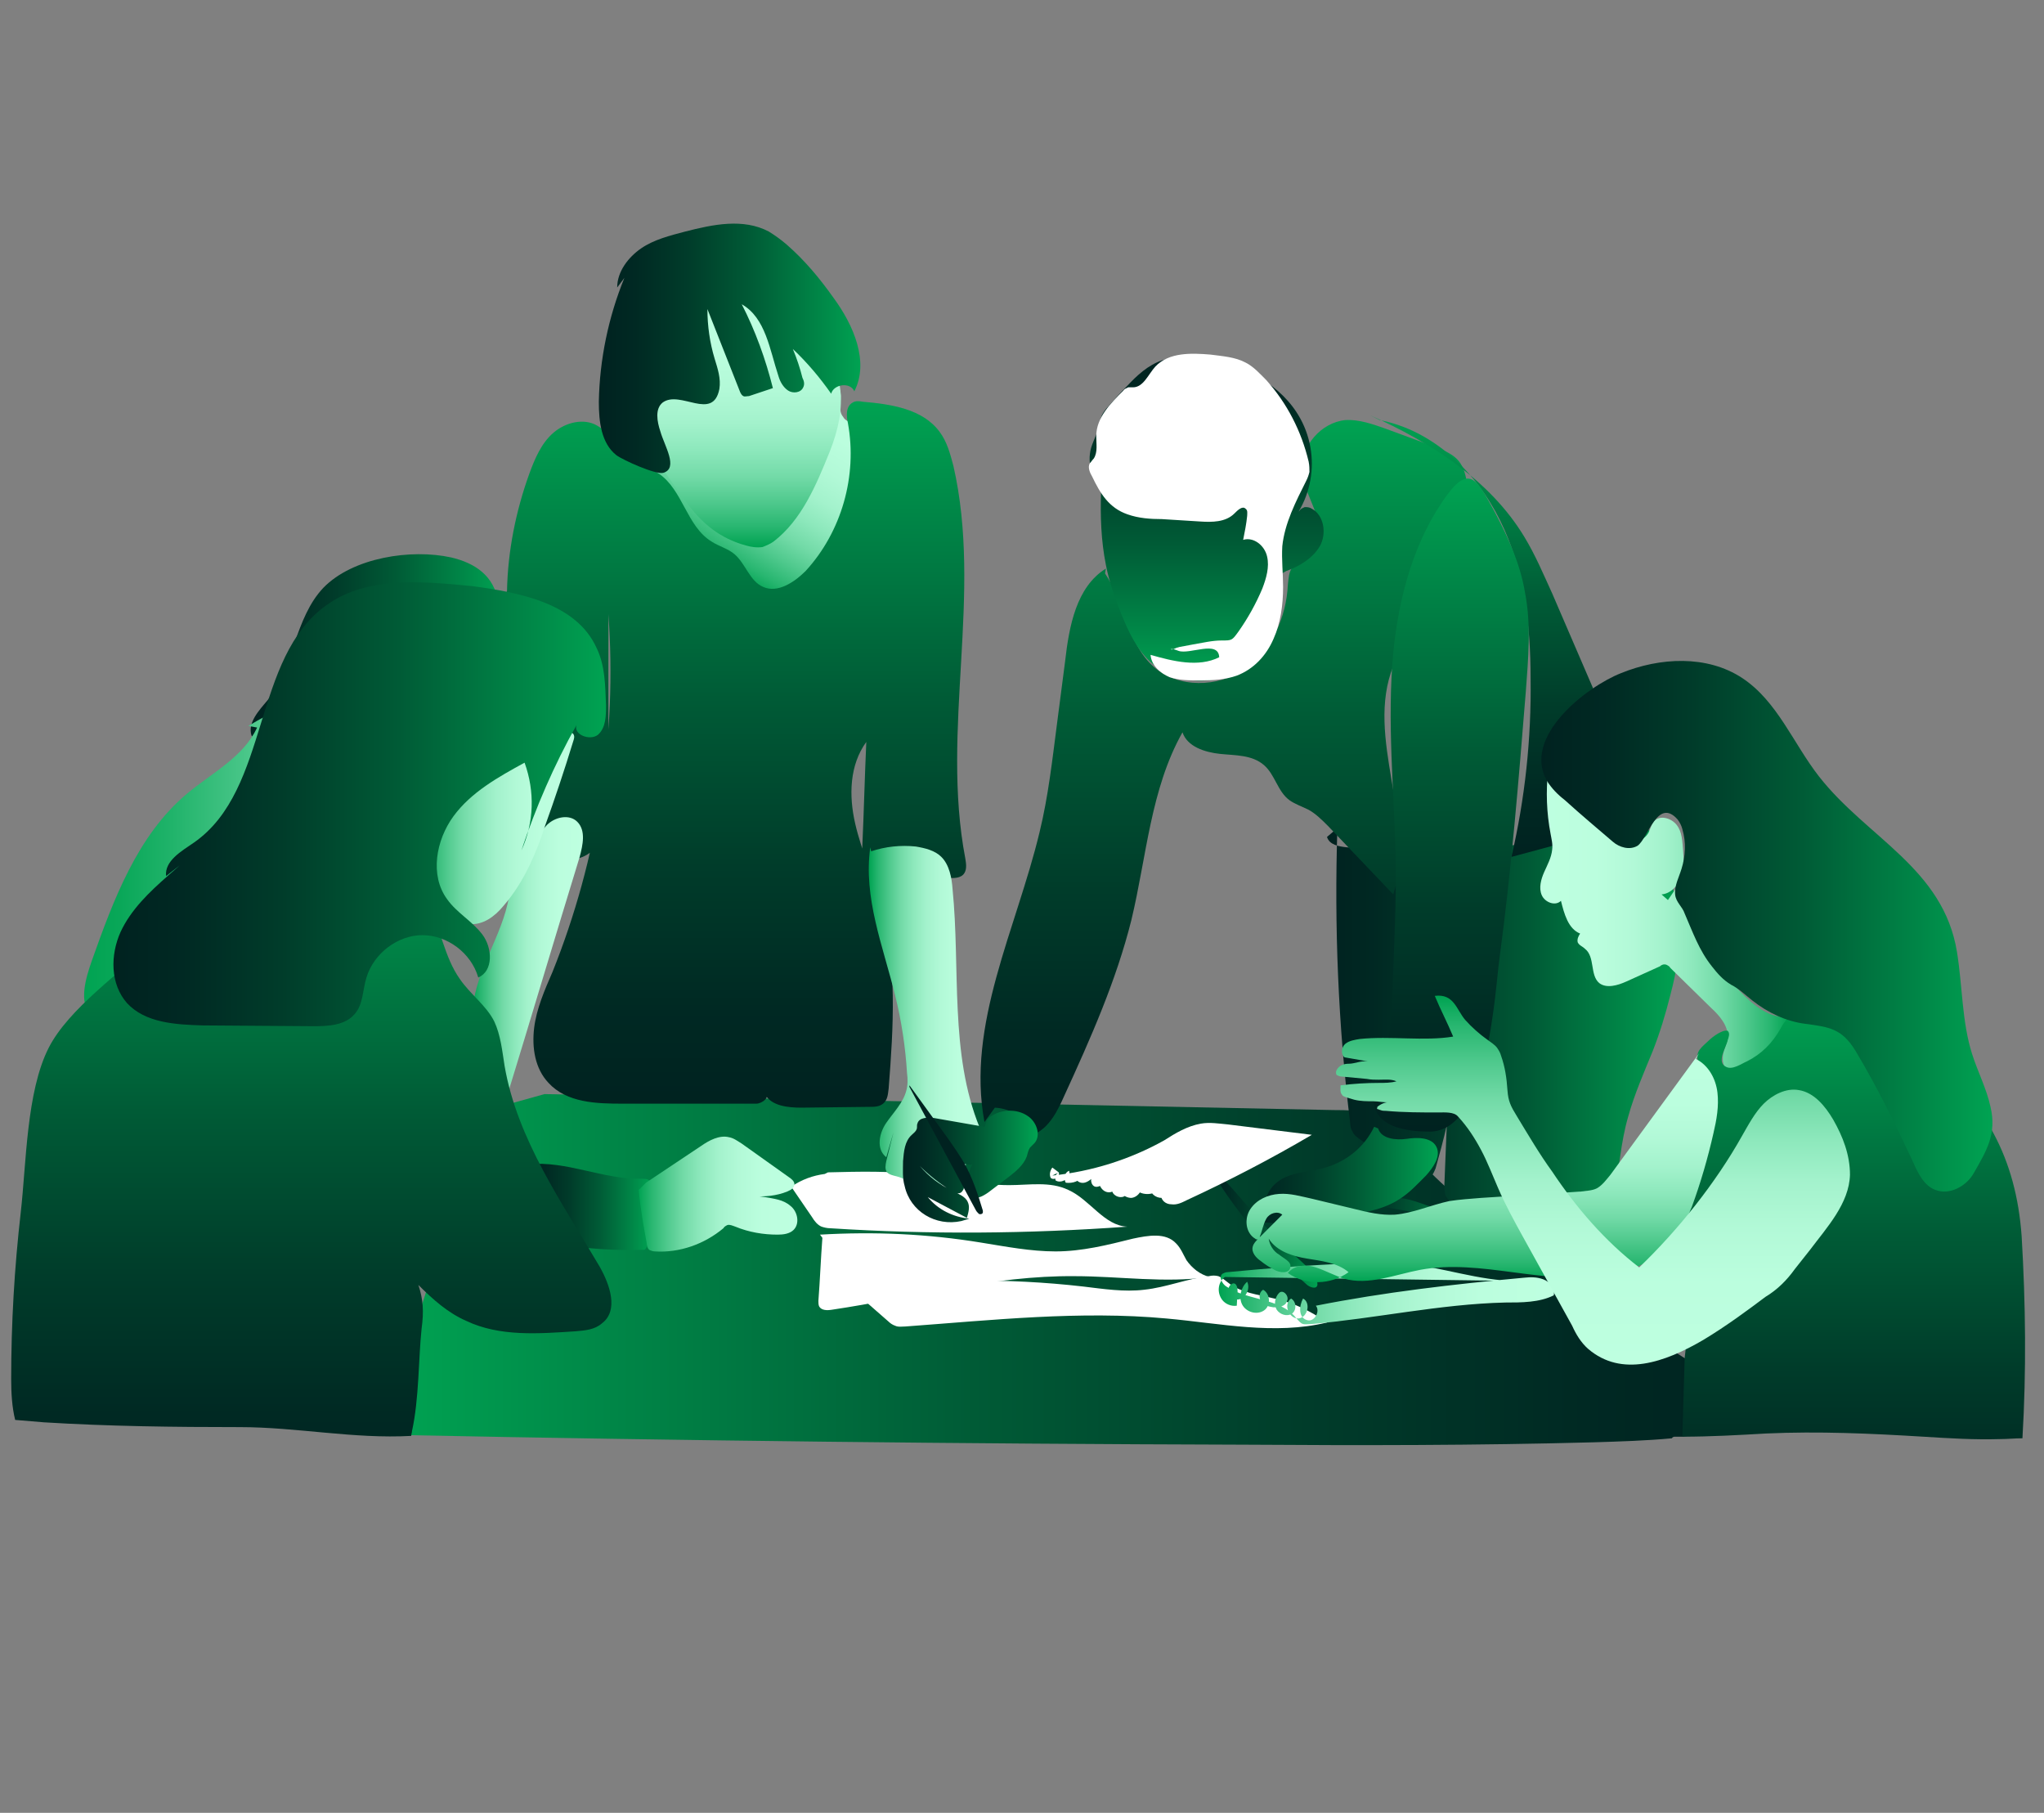
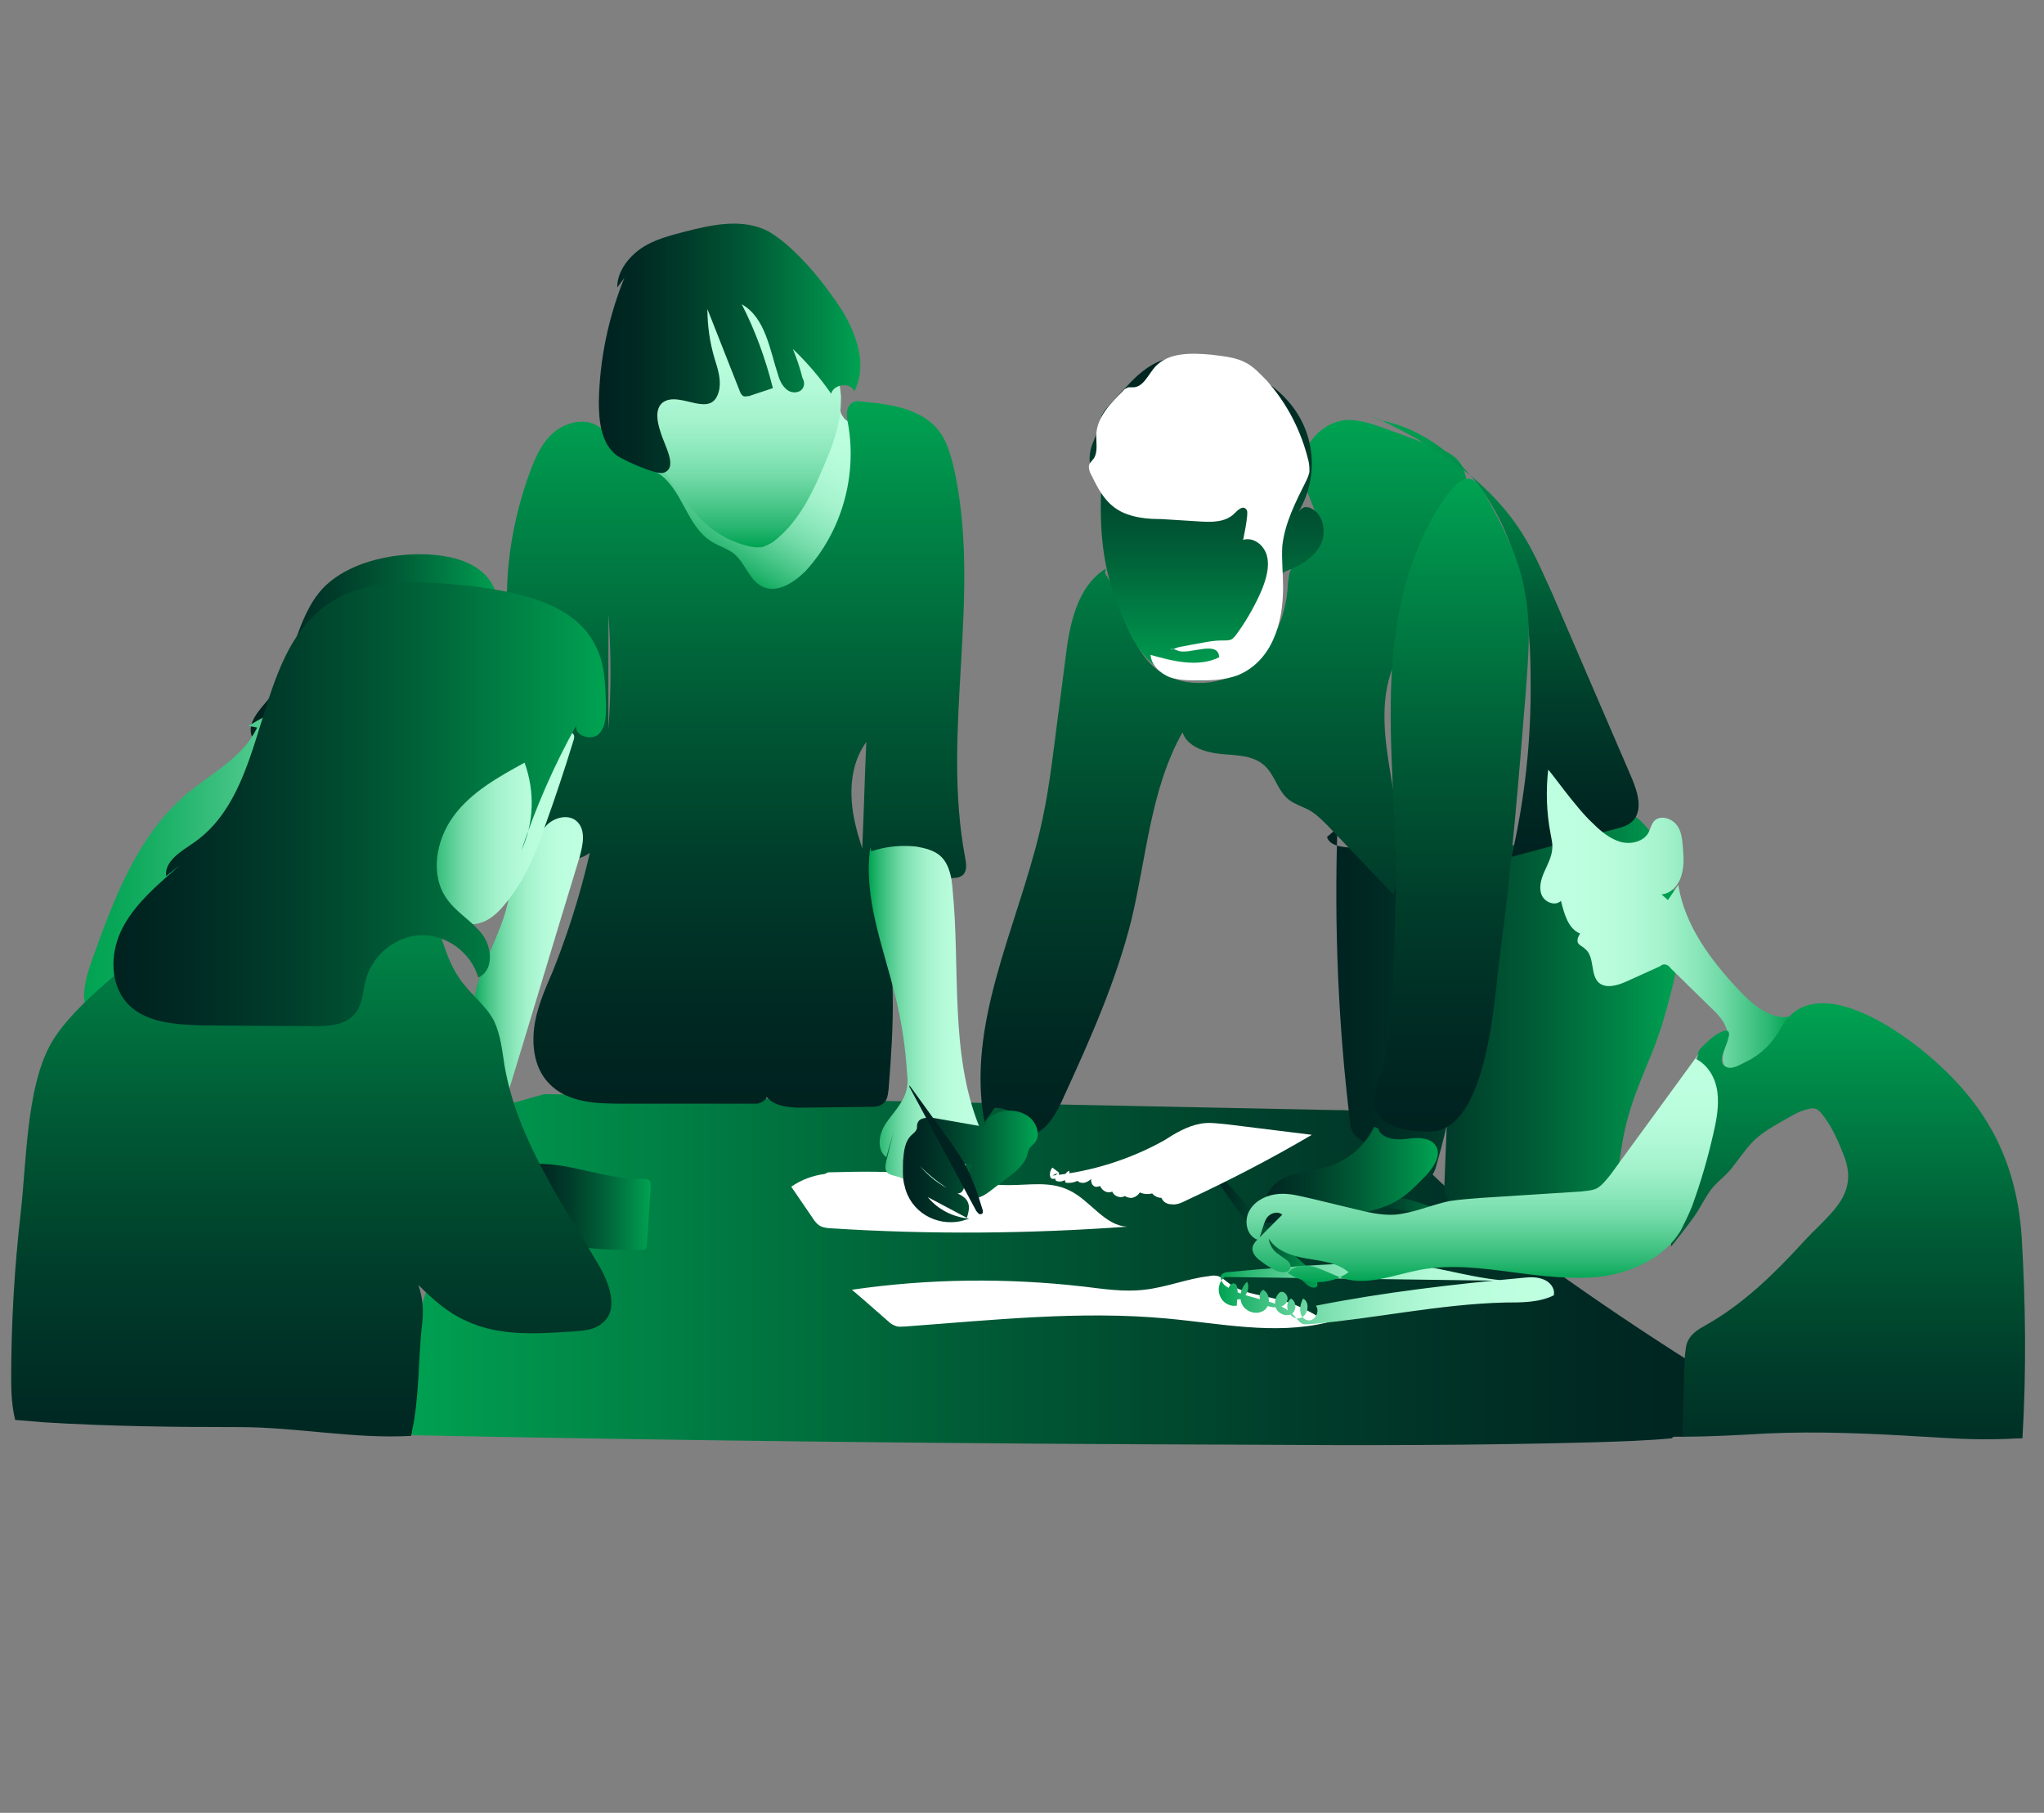
<svg xmlns="http://www.w3.org/2000/svg" version="1.1" id="Calque_1" x="0px" y="0px" viewBox="0 0 256 227" style="enable-background:new 0 0 256 227;" xml:space="preserve">
  <rect x="0" y="0" width="256" height="227" fill="#808080" stroke="none" />
  <style type="text/css">
	.st0{fill:url(#SVGID_1_);}
	.st1{fill:url(#SVGID_00000085941551367363339810000010313783391664605626_);}
	.st2{fill:url(#SVGID_00000106861317638718922640000012419938683125728903_);}
	.st3{fill:url(#SVGID_00000155147814690049499030000018337416743504840086_);}
	.st4{fill:url(#SVGID_00000059287151939140727980000012085673916188343446_);}
	.st5{fill:url(#SVGID_00000152235677712876758220000018085784904949058747_);}
	.st6{fill:url(#SVGID_00000024002452707181791340000000025203520153820820_);}
	.st7{fill:url(#SVGID_00000134213367786032179750000018297281522581210552_);}
	.st8{fill:url(#SVGID_00000099627032488759184530000004539097680241645238_);}
	.st9{fill:#FFFFFF;}
	.st10{fill:url(#SVGID_00000076587128920751476970000013417908201968848561_);}
	.st11{fill:url(#SVGID_00000176722371545345701720000011376089865980226457_);}
	.st12{fill:url(#SVGID_00000094588319879280915730000013851282980067710102_);}
	.st13{fill:url(#SVGID_00000085957137734031360830000015194116242219090324_);}
	.st14{fill:url(#SVGID_00000159453621177650488380000005742355926234034573_);}
	.st15{fill:url(#SVGID_00000040555987017767475330000007385799001038742462_);}
	.st16{fill:url(#SVGID_00000095309624610688454980000000212764920882646444_);}
	.st17{fill:url(#SVGID_00000106854838517540254210000012357851056457475755_);}
	.st18{fill:url(#SVGID_00000041980856186877669250000007044599909846347144_);}
	.st19{fill:url(#SVGID_00000178905342156480454330000009259510782928922511_);}
	.st20{fill:url(#SVGID_00000145757798777284243210000014640571308955217811_);}
	.st21{fill:url(#SVGID_00000095315630540231445600000016215804058411648143_);}
	.st22{fill:url(#SVGID_00000067193720621445893720000002266452387047935890_);}
	.st23{fill:url(#SVGID_00000182496362302639505670000015227072632843000480_);}
	.st24{fill:url(#SVGID_00000099635261550001404450000002796271047376990594_);}
	.st25{fill:url(#SVGID_00000132079622821277625350000017090962448265642650_);}
	.st26{fill:url(#SVGID_00000129170679904168625090000002618205151279122325_);}
	.st27{fill:url(#SVGID_00000057121693447954614260000016907391034308048544_);}
	.st28{fill:url(#SVGID_00000099625874444367656360000013134555034753448065_);}
	.st29{fill:url(#SVGID_00000021090503736935055320000012493488757093975742_);}
	.st30{fill:url(#SVGID_00000097464314674802758690000010039973949097853327_);}
	.st31{fill:url(#SVGID_00000142160869715201673520000001755418823345959854_);}
	.st32{fill:#002220;}
	.st33{fill:none;}
</style>
  <linearGradient id="SVGID_1_" gradientUnits="userSpaceOnUse" x1="89.555" y1="156.87" x2="103.469" y2="180.97" gradientTransform="matrix(1 0 0 -1 0 228)">
    <stop offset="0" style="stop-color:#00A352" />
    <stop offset="8.000000e-02" style="stop-color:#28B670" />
    <stop offset="0.18" style="stop-color:#4FC98D" />
    <stop offset="0.28" style="stop-color:#72DAA7" />
    <stop offset="0.39" style="stop-color:#8DE8BC" />
    <stop offset="0.5" style="stop-color:#A3F2CC" />
    <stop offset="0.63" style="stop-color:#B2F9D7" />
    <stop offset="0.78" style="stop-color:#BBFEDE" />
    <stop offset="1" style="stop-color:#BEFFE0" />
  </linearGradient>
  <path class="st0" d="M89.4,59.2l-5.5-0.5c-0.4,0-0.9-0.1-1.2,0.1C82.3,59,82.1,59.5,82,60c-0.2,1.5,0.7,3,1.9,4s2.5,1.7,3.7,2.7  c1.6,1.3,2.7,3.1,3.9,4.7c1.3,1.6,2.9,3.1,4.9,3.4c2.1,0.4,4.2-0.5,5.8-1.9c1.5-1.4,2.6-3.4,3.3-5.3c1.3-3.1,2-6.3,2.3-9.7  c0.2-1.8,0.1-3.8-1.3-4.9c-0.3-0.3-0.7-0.4-0.9-0.8c-0.6-0.7-0.3-1.7-0.3-2.6s-0.5-2.1-1.4-1.9c0.1,3.9-0.1,7.9-1.8,11.3  c-1,2-2.5,3.7-4.3,5c-0.7,0.5-1.4,0.9-2.2,0.9c-1.5,0.1-2.8-1.1-3.6-2.3c-0.9-1.2-1.6-2.6-3-3.4" />
  <linearGradient id="SVGID_00000073717079610116129630000003882093511049861557_" gradientUnits="userSpaceOnUse" x1="222.71" y1="69.033" x2="49.125" y2="69.033" gradientTransform="matrix(1 0 0 -1 0 228)">
    <stop offset="0" style="stop-color:#002220" />
    <stop offset="0.14" style="stop-color:#002923" />
    <stop offset="0.34" style="stop-color:#003C2A" />
    <stop offset="0.58" style="stop-color:#005B36" />
    <stop offset="0.84" style="stop-color:#008647" />
    <stop offset="1" style="stop-color:#00A352" />
  </linearGradient>
  <path style="fill:url(#SVGID_00000073717079610116129630000003882093511049861557_);" d="M209.8,179.9c0.3,0,0.6,0,0.9,0  c4.1-0.5,8.1-1.3,12-2.7c-12-7-23.6-14.7-34.7-23c-3.7-2.8-7.5-5.7-10.7-9.4c-1.7-1.9-3.3-4-5.3-5c-1.6-0.8-3.3-0.8-5-0.8L68.2,137  l-4.3,1.2c-6.8,11.6-11.8,25-14.6,39.1c-0.1,0.6-0.2,1.4,0.1,1.9c0.3,0.4,0.8,0.5,1.3,0.5c35,0.7,70,1.1,105,1.2  c14.7,0.1,29.3,0.1,44-0.3c3.2-0.1,6.5-0.2,9.7-0.5C209.5,179.9,209.7,179.9,209.8,179.9z" />
  <linearGradient id="SVGID_00000104667419026043752330000007254997067078145924_" gradientUnits="userSpaceOnUse" x1="166.285" y1="97.665" x2="210.415" y2="97.665" gradientTransform="matrix(1 0 0 -1 0 228)">
    <stop offset="0" style="stop-color:#002220" />
    <stop offset="0.14" style="stop-color:#002923" />
    <stop offset="0.34" style="stop-color:#003C2A" />
    <stop offset="0.58" style="stop-color:#005B36" />
    <stop offset="0.84" style="stop-color:#008647" />
    <stop offset="1" style="stop-color:#00A352" />
  </linearGradient>
  <path style="fill:url(#SVGID_00000104667419026043752330000007254997067078145924_);" d="M167.5,103.7c-0.4,12.3,0.1,24.7,1.6,36.9  c0,0.4,0.1,0.8,0.3,1.1c0.2,0.5,0.7,0.8,1.1,1.1c2.5,1.7,5,3.2,7.7,4.5c0.2,0.1,0.4,0.2,0.6,0.2c0.5,0,0.8-0.7,1-1.2  c0.5-1.8,1-3.6,1.4-5.4l-0.3,7.5c0,0.5,0,1,0.2,1.4c0.2,0.3,0.4,0.6,0.7,0.8l4.2,3.6c1.6,1.3,3.2,2.7,5,3.6c1.3,0.6,2.7,1,4.1,1.4  c0.7,0.2,1.5,0.4,2.2,0.1c0.5-0.2,0.8-0.6,1.2-0.9c2.1-2.5,3.1-5.7,3.7-8.9c0.6-3.2,0.8-6.5,1.7-9.6c0.8-2.9,2-5.6,3.1-8.3  c0.9-2.3,1.6-4.6,2.2-7c0.8-3,1.3-6,1.1-9.1c-0.2-2.5-0.9-4.9-1.7-7.2c-0.9-2.6-2.2-5.5-4.8-6.6c-2-0.8-4.3-0.2-6.3,0.7  c-2,0.9-3.8,2.2-5.8,2.9c-1.7,0.6-3.5,0.7-5.2,0.9c-5.9,0.4-11.9,0.4-17.8-0.1c-1-0.1-2.2-0.3-2.5-1.3" />
  <linearGradient id="SVGID_00000065042296456733479570000002008628883924910244_" gradientUnits="userSpaceOnUse" x1="31.465" y1="144.167" x2="62.804" y2="144.167" gradientTransform="matrix(1 0 0 -1 0 228)">
    <stop offset="0" style="stop-color:#002220" />
    <stop offset="0.14" style="stop-color:#002923" />
    <stop offset="0.34" style="stop-color:#003C2A" />
    <stop offset="0.58" style="stop-color:#005B36" />
    <stop offset="0.84" style="stop-color:#008647" />
    <stop offset="1" style="stop-color:#00A352" />
  </linearGradient>
  <path style="fill:url(#SVGID_00000065042296456733479570000002008628883924910244_);" d="M40.5,73.6c3.7-3.8,11-4.9,16-3.8  c3,0.7,5.4,2.3,5.9,5.6c0.5,3,0.8,7.1-0.5,9.9c-1.2,2.5-3.3,4.5-5.4,6.4c-3.5,3.1-7.5,6.2-12.2,6.6c-4.9,0.4-9.6-2.4-12.8-6.2  c-0.5-1.6,0.9-3.1,2-4.4C36.8,83.5,36.9,77.4,40.5,73.6z" />
  <linearGradient id="SVGID_00000059998740614833874920000012831911780953613449_" gradientUnits="userSpaceOnUse" x1="61.409" y1="126.917" x2="65.059" y2="126.917" gradientTransform="matrix(1 0 0 -1 0 228)">
    <stop offset="0" style="stop-color:#00DDEF" />
    <stop offset="0.94" style="stop-color:#002220" />
  </linearGradient>
-   <path style="fill:url(#SVGID_00000059998740614833874920000012831911780953613449_);" d="M64.5,98.2c-2.2,1-3.5,3.7-3,6.1l3.3-5.5  c0.1-0.2,0.3-0.4,0.2-0.7c-0.1-0.2-0.4-0.4-0.5-0.2" />
  <linearGradient id="SVGID_00000057116171624684567710000013357410024919948183_" gradientUnits="userSpaceOnUse" x1="91.933" y1="89.337" x2="91.933" y2="177.714" gradientTransform="matrix(1 0 0 -1 0 228)">
    <stop offset="0" style="stop-color:#002220" />
    <stop offset="0.14" style="stop-color:#002923" />
    <stop offset="0.34" style="stop-color:#003C2A" />
    <stop offset="0.58" style="stop-color:#005B36" />
    <stop offset="0.84" style="stop-color:#008647" />
    <stop offset="1" style="stop-color:#00A352" />
  </linearGradient>
  <path style="fill:url(#SVGID_00000057116171624684567710000013357410024919948183_);" d="M63.5,74c0.1-5,1.1-10,2.8-14.7  c0.7-1.9,1.5-3.8,3-5.1s3.8-1.9,5.5-0.9c1.6,0.9,2.3,2.8,3.8,4c1.2,0.9,2.7,1.2,3.9,2c3,2,3.5,6.6,6.6,8.5c0.9,0.6,2.1,0.9,2.9,1.6  c1.4,1.2,1.9,3.4,3.6,4.1c1.8,0.8,3.9-0.6,5.3-2c4.5-4.9,6.5-11.9,5.3-18.5c-0.2-0.9-0.3-2.1,0.6-2.6c0.3-0.2,0.8-0.2,1.2-0.1  c3.6,0.3,7.6,0.9,9.7,3.8c0.9,1.2,1.3,2.7,1.7,4.2c3.7,16.1-1.6,33,1.5,49.2c0.1,0.6,0.2,1.3-0.1,1.8c-0.4,0.7-1.4,0.7-2.2,0.6  l-6.9-0.3c-1.2-0.1-2.6-0.2-3.3-1.2c-0.4-0.7-0.4-1.6-0.4-2.4c0.2-4.4,0.3-8.7,0.5-13.1c-2.1,2.9-2.2,6.7-1.4,10.2s2.3,6.7,3.2,10.1  c2.1,7.5,1.6,15.4,1,23.1c-0.1,0.7-0.1,1.4-0.7,1.9c-0.5,0.4-1.1,0.4-1.8,0.4l-8.4,0.1c-1.7,0-3.8-0.2-4.6-1.7  c0.7,0.3-0.3,1.2-1.1,1.2L78,138.2c-3.3,0-7-0.1-9.3-2.6c-1.7-1.8-2.1-4.4-1.8-6.9c0.3-2.4,1.3-4.7,2.3-7c5.7-14.2,8.1-29.6,7-44.8  l0,22.6c0,1.9,0,3.8-0.8,5.4c-0.8,1.7-2.6,3-4.4,2.6c-2.4-0.5-3.3-3.5-3.7-6l-4.2-26.4" />
  <linearGradient id="SVGID_00000042730843236407703300000017606665072679603077_" gradientUnits="userSpaceOnUse" x1="153.354" y1="86.146" x2="153.354" y2="175.709" gradientTransform="matrix(1 0 0 -1 0 228)">
    <stop offset="0" style="stop-color:#002220" />
    <stop offset="0.14" style="stop-color:#002923" />
    <stop offset="0.34" style="stop-color:#003C2A" />
    <stop offset="0.58" style="stop-color:#005B36" />
    <stop offset="0.84" style="stop-color:#008647" />
    <stop offset="1" style="stop-color:#00A352" />
  </linearGradient>
  <path style="fill:url(#SVGID_00000042730843236407703300000017606665072679603077_);" d="M138.5,71.2c-3.7,2.3-4.6,7.2-5.1,11.6  l-1,7.7c-0.6,4.6-1.1,9.2-2.2,13.7c-2.9,12.1-9.2,24.1-6.9,36.3l1.3-1.8c2.1,0.1,4,1.4,5,3.3c1.9-0.9,2.9-3,3.7-4.8  c3.3-7.2,6.5-14.4,8.4-22c1.9-7.9,2.4-16.4,6.4-23.5c0.6,1.8,2.8,2.5,4.7,2.7c1.9,0.2,4,0.1,5.5,1.4c1.4,1.2,1.7,3.3,3.2,4.4  c0.7,0.5,1.6,0.8,2.4,1.2c0.9,0.5,1.7,1.3,2.4,2l8.2,8.6c3-9.2-3.6-19.6,0-28.6c1.5-3.7,4.5-6.6,6.5-10.1c2.1-3.7,3.1-7.9,2.8-12.1  c-0.1-1.1-0.3-2.3-0.9-3.2c-0.8-1.2-2.3-1.7-3.6-2.2l-5.7-2.1c-1.7-0.6-3.4-1.2-5.1-1.1c-3,0.3-5.6,3.2-5.4,6.3  c0.1,2,1.2,3.8,1.8,5.7c0.6,1.9,0.4,4.4-1.3,5.4c-0.6,0.3-1.3,0.5-1.7,1c-0.5,0.6-0.5,1.4-0.6,2.2c-0.2,4.1-2,8.2-5.4,10.6  c-3.4,2.3-8.3,2.4-11.4-0.3c-3.3-2.9-3.6-8-6.1-11.7" />
  <linearGradient id="SVGID_00000181077819679962328520000016921658937344529818_" gradientUnits="userSpaceOnUse" x1="188.446" y1="120.641" x2="188.446" y2="175.956" gradientTransform="matrix(1 0 0 -1 0 228)">
    <stop offset="0" style="stop-color:#002220" />
    <stop offset="0.14" style="stop-color:#002923" />
    <stop offset="0.34" style="stop-color:#003C2A" />
    <stop offset="0.58" style="stop-color:#005B36" />
    <stop offset="0.84" style="stop-color:#008647" />
    <stop offset="1" style="stop-color:#00A352" />
  </linearGradient>
  <path style="fill:url(#SVGID_00000181077819679962328520000016921658937344529818_);" d="M171.6,52c7.6,3.4,15,8.1,19.3,15.2  c1.4,2.3,2.4,4.7,3.5,7.1l10,23.2c0.7,1.7,1.4,3.9,0.1,5.3c-0.6,0.6-1.4,0.8-2.2,1l-13,3.5c1.7-7.3,2.5-14.8,2.4-22.3  c0-6.8-0.8-13.7-3.8-19.8c-3-6.1-8.4-11.3-15.1-12.6" />
  <linearGradient id="SVGID_00000063615451497296319480000008719793807145494441_" gradientUnits="userSpaceOnUse" x1="151.12" y1="183.564" x2="151.12" y2="142.822" gradientTransform="matrix(1 0 0 -1 0 228)">
    <stop offset="0" style="stop-color:#002220" />
    <stop offset="0.14" style="stop-color:#002923" />
    <stop offset="0.34" style="stop-color:#003C2A" />
    <stop offset="0.58" style="stop-color:#005B36" />
    <stop offset="0.84" style="stop-color:#008647" />
    <stop offset="1" style="stop-color:#00A352" />
  </linearGradient>
  <path style="fill:url(#SVGID_00000063615451497296319480000008719793807145494441_);" d="M137.9,61.6c-0.1,3,0,6.1,0.6,9.1  c0.4,2.1,1.1,4.1,1.9,6.1c0.9,2.2,1.9,4.4,3.6,6c1.9,1.7,4.4,2.6,7,2.4c2.5-0.2,4.9-1.4,6.6-3.3c2.1-2.4,3.1-5.6,2.6-8.8  c-0.1-0.3-0.1-0.6,0-0.9c0.2-0.4,0.6-0.5,0.9-0.7c1.7-0.6,3.3-1.6,4.2-3.1c0.9-1.6,0.5-3.9-1-4.7c-0.3-0.2-0.6-0.2-0.9-0.2  c-0.2,0.1-0.5,0.2-0.6,0.4c-0.6,0.6-1.1,1.2-1.5,2c4-4.5,4-11.2,0-15.7c-1.5-1.7-3.4-2.9-5.3-4.1c-0.8-0.5-1.5-0.9-2.4-1.2  c-1.5-0.5-3.2-0.5-4.8-0.3c-1.1,0.1-2.1,0.2-3.2,0.5c-1.8,0.6-3.2,1.9-4.5,3.3c-0.8,0.8-1.6,1.7-2.3,2.5c-0.3,0.3-0.6,0.7-0.8,1.1  c-0.2,0.5-0.3,1-0.4,1.5c-0.3,1.2-1,2.2-1.1,3.4C136.3,58.6,137.1,60.1,137.9,61.6" />
  <path class="st9" d="M141.2,64.4c1.4,0.5,2.9,0.6,4.3,0.6l4.8,0.3c1.5,0.1,3.2,0.1,4.3-1c0.4-0.4,1-1,1.4-0.6  c0.3,0.2,0.2,0.6,0.2,0.9c-0.1,1-0.3,2-0.5,3c1.3-0.4,2.7,0.7,3,2.1c0.3,1.3-0.1,2.7-0.6,4c-0.8,1.9-1.8,3.7-3,5.4  c-0.8,1.1-0.8,1.1-2.1,1.1c-1.2,0-2.4,0.3-3.6,0.5l-1.6,0.3c-0.1,0-0.3,0.1-0.4,0.1c-0.3,0.1-0.5,0.3-0.8,0.2c0.3-0.1,0.7,0.1,1,0.2  c1.4,0.5,5-1.4,5.1,0.8c-2.6,1.3-5.8,0.5-8.6-0.3c0.1,1.3,1.2,2.3,2.4,2.8c1.2,0.4,2.5,0.4,3.8,0.4c1.6,0,3.2-0.1,4.6-0.6  c2.1-0.8,3.7-2.5,4.6-4.6c0.9-2,1.2-4.3,1.2-6.5c0-1.7-0.2-3.4-0.1-5.1c0.3-2.9,1.7-5.6,3-8.2c0.2-0.4,0.3-0.7,0.4-1.1  c0-0.4,0-0.8-0.1-1.3c-0.9-3.8-2.7-7.3-5.3-10.2c-0.8-0.8-1.6-1.7-2.6-2.2c-1.3-0.7-2.9-0.8-4.4-1c-2.4-0.2-5.2-0.3-6.9,1.5  c-0.9,1-1.5,2.6-2.8,2.6c-0.2,0-0.4,0-0.6,0c-0.2,0.1-0.5,0.2-0.6,0.4c-1.6,1.6-3.4,3.4-3.4,5.7c0,1,0.2,2-0.3,2.8  c-0.2,0.2-0.3,0.4-0.5,0.6c-0.3,0.5,0,1.2,0.3,1.7C137.8,61.8,138.9,63.6,141.2,64.4z" />
  <linearGradient id="SVGID_00000006670883091147503940000003045162152512682651_" gradientUnits="userSpaceOnUse" x1="224.225" y1="112.771" x2="193.038" y2="112.771" gradientTransform="matrix(1 0 0 -1 0 228)">
    <stop offset="0" style="stop-color:#00A352" />
    <stop offset="8.000000e-02" style="stop-color:#28B670" />
    <stop offset="0.18" style="stop-color:#4FC98D" />
    <stop offset="0.28" style="stop-color:#72DAA7" />
    <stop offset="0.39" style="stop-color:#8DE8BC" />
    <stop offset="0.5" style="stop-color:#A3F2CC" />
    <stop offset="0.63" style="stop-color:#B2F9D7" />
    <stop offset="0.78" style="stop-color:#BBFEDE" />
    <stop offset="1" style="stop-color:#BEFFE0" />
  </linearGradient>
  <path style="fill:url(#SVGID_00000006670883091147503940000003045162152512682651_);" d="M199.5,103.1c1,1,2.1,1.9,3.4,2.3  c1.3,0.4,3,0,3.6-1.2c0.2-0.4,0.3-0.9,0.6-1.3c0.7-0.9,2.2-0.5,2.9,0.4c0.7,0.9,0.7,2.1,0.8,3.2s0.1,2.3-0.3,3.4  c-0.4,1.1-1.3,2-2.4,2.1l0.8,0.7l1.3-1.9c0.8,5.1,4.1,9.5,7.7,13.3c1.7,1.8,3.9,3.6,6.3,3.2c-1.2,2.8-3.4,5.1-6.1,6.5  c-0.5,0.3-1.1,0.5-1.6,0.2c-0.7-0.3-0.8-1.2-0.7-1.9c0.1-0.7,0.5-1.4,0.6-2.1c0.1-1.5-1-2.8-2.1-3.8l-5.1-5  c-0.1-0.2-0.3-0.3-0.5-0.4c-0.3-0.1-0.6,0-0.8,0.2l-4.2,1.9c-1.1,0.5-2.5,0.9-3.4,0.2c-1.2-1-0.5-3.3-1.8-4.3  c-0.3-0.3-0.7-0.4-0.9-0.8c-0.1-0.4,0.1-0.8,0.3-1.1c-1.5-0.6-2-2.5-2.4-4.1c-0.7,0.7-2,0.2-2.4-0.7c-0.4-0.9-0.1-2,0.3-2.9  c0.4-0.9,0.9-1.8,1-2.8c0.1-0.7-0.1-1.4-0.2-2c-0.5-2.6-0.6-5.3-0.3-8C194,96.3,197.4,101.2,199.5,103.1z" />
  <linearGradient id="SVGID_00000013158972208990576400000017461372630558626968_" gradientUnits="userSpaceOnUse" x1="231.479" y1="33.026" x2="231.479" y2="102.522" gradientTransform="matrix(1 0 0 -1 0 228)">
    <stop offset="0" style="stop-color:#002220" />
    <stop offset="0.14" style="stop-color:#002923" />
    <stop offset="0.34" style="stop-color:#003C2A" />
    <stop offset="0.58" style="stop-color:#005B36" />
    <stop offset="0.84" style="stop-color:#008647" />
    <stop offset="1" style="stop-color:#00A352" />
  </linearGradient>
  <path style="fill:url(#SVGID_00000013158972208990576400000017461372630558626968_);" d="M212.2,152.3c0.8-1.1,1.5-2.7,2.4-3.7  c0.8-0.9,1.8-1.6,2.5-2.6c0.7-0.9,1.4-1.9,2.2-2.8c1.1-1.2,2.5-2,3.9-2.8c0.9-0.5,1.8-1.1,2.8-1.4c1-0.3,1.5-0.4,2.2,0.5  c1.2,1.5,2,3.3,2.7,5.1c2.1,5.2-2,7.5-5.3,11.2c-3.5,3.8-7.3,7.5-11.9,10.1c-0.9,0.5-1.8,1-2.3,2c-0.3,0.6-0.3,1.4-0.4,2.1  c-0.1,3.3-0.2,6.6-0.3,9.9c3.5,0,7-0.2,10.5-0.4c6.6-0.3,13.1,0,19.7,0.4c3.2,0.2,6.4,0.4,9.6,0.3c0.9,0,1.9-0.1,2.8-0.1  c0.5-8.4,0.4-16.9-0.1-25.3c-0.7-9.8-4.6-16.8-12.1-23c-4.1-3.4-14.2-10.2-18.1-3c-1,1.8-2.4,3.2-4.2,4.1c-0.7,0.3-1.8,1.1-2.6,0.7  c-1.3-0.6,0-2.4,0.2-3.4c0.1-0.3,0.3-0.8,0-1.1c-0.3-0.2-1,0.2-1.2,0.3c-0.5,0.3-0.9,0.6-1.3,1c-1.2,1.1-1.6,1.4-1.1,3  c0.4,1.2,1,2.3,1.2,3.6c0.2,1.8-0.8,3.5-1.6,5.1c-2.2,4.3-3.2,9.1-3.1,14C210.3,154.8,211.3,153.6,212.2,152.3z" />
  <linearGradient id="SVGID_00000122719583741255239850000006891634150841589147_" gradientUnits="userSpaceOnUse" x1="168.522" y1="74.767" x2="184.332" y2="74.767" gradientTransform="matrix(1 0 0 -1 0 228)">
    <stop offset="0" style="stop-color:#002220" />
    <stop offset="0.14" style="stop-color:#002923" />
    <stop offset="0.34" style="stop-color:#003C2A" />
    <stop offset="0.58" style="stop-color:#005B36" />
    <stop offset="0.84" style="stop-color:#008647" />
    <stop offset="1" style="stop-color:#00A352" />
  </linearGradient>
  <path style="fill:url(#SVGID_00000122719583741255239850000006891634150841589147_);" d="M168.6,150.3c2.2,0.4,4.4-0.5,6.6-0.3  c1.2,0.1,2.3,0.5,3.4,0.9l5.7,2c-4.7,2.4-9.8,3.7-15.1,3.7c-0.3,0-0.6,0-0.7-0.3l15.4-3.3" />
  <linearGradient id="SVGID_00000025443474959756886210000017865087588960863148_" gradientUnits="userSpaceOnUse" x1="115.181" y1="84.114" x2="122.497" y2="84.114" gradientTransform="matrix(1 0 0 -1 0 228)">
    <stop offset="0" style="stop-color:#00DDEF" />
    <stop offset="0.94" style="stop-color:#002220" />
  </linearGradient>
-   <path style="fill:url(#SVGID_00000025443474959756886210000017865087588960863148_);" d="M115.2,135.6c1.7,6,4.2,11.8,7.3,17.2  c-0.3-3.2-2.2-5.9-3.6-8.8c-1.2-2.5-1.9-5.1-2.3-7.8c-0.1-0.4-0.1-0.9-0.4-1.1c-0.3-0.3-0.9-0.1-0.9,0.3c0.1,0.4,0.9,0.2,0.8-0.2" />
+   <path style="fill:url(#SVGID_00000025443474959756886210000017865087588960863148_);" d="M115.2,135.6c1.7,6,4.2,11.8,7.3,17.2  c-0.3-3.2-2.2-5.9-3.6-8.8c-1.2-2.5-1.9-5.1-2.3-7.8c-0.1-0.4-0.1-0.9-0.4-1.1c-0.3-0.3-0.9-0.1-0.9,0.3" />
  <linearGradient id="SVGID_00000109723600912406604770000002797070243502765244_" gradientUnits="userSpaceOnUse" x1="151.722" y1="74.01" x2="165.112" y2="74.01" gradientTransform="matrix(1 0 0 -1 0 228)">
    <stop offset="0" style="stop-color:#002220" />
    <stop offset="0.14" style="stop-color:#002923" />
    <stop offset="0.34" style="stop-color:#003C2A" />
    <stop offset="0.58" style="stop-color:#005B36" />
    <stop offset="0.84" style="stop-color:#008647" />
    <stop offset="1" style="stop-color:#00A352" />
  </linearGradient>
  <path style="fill:url(#SVGID_00000109723600912406604770000002797070243502765244_);" d="M152,147.1c3.2,5.1,7.1,9.7,11.6,13.7  c0.4,0.4,1.3,0.7,1.4,0.1c0-0.2,0-0.4-0.1-0.6c-0.7-1.4-2-2.4-3.2-3.5c-2.7-2.4-4.9-5.2-7.3-7.9c-0.8-0.9-1.7-1.8-2.8-2.3l0.5,0.6" />
  <linearGradient id="SVGID_00000057115330277003536160000013255774638007682239_" gradientUnits="userSpaceOnUse" x1="59.066" y1="106.585" x2="73.052" y2="106.585" gradientTransform="matrix(1 0 0 -1 0 228)">
    <stop offset="0" style="stop-color:#00A352" />
    <stop offset="8.000000e-02" style="stop-color:#28B670" />
    <stop offset="0.18" style="stop-color:#4FC98D" />
    <stop offset="0.28" style="stop-color:#72DAA7" />
    <stop offset="0.39" style="stop-color:#8DE8BC" />
    <stop offset="0.5" style="stop-color:#A3F2CC" />
    <stop offset="0.63" style="stop-color:#B2F9D7" />
    <stop offset="0.78" style="stop-color:#BBFEDE" />
    <stop offset="1" style="stop-color:#BEFFE0" />
  </linearGradient>
  <path style="fill:url(#SVGID_00000057115330277003536160000013255774638007682239_);" d="M63.9,110.2c0.1,5.3-3.8,10-4.6,15.3  c-0.3,2.1-0.2,4.2,0,6.3c0.3,2.9,0.8,5.8,1.5,8.6c1.4,0.1,2.2-1.5,2.6-2.8c3.1-10.1,6.1-20.2,9.2-30.3c0.4-1.5,0.8-3.3-0.3-4.4  c-1-1-2.8-0.6-3.8,0.4c-1,1-1.5,2.4-2,3.7c-0.5,1.3-1,2.7-2.2,3.6" />
  <linearGradient id="SVGID_00000039105276911109685280000000321637640307951017_" gradientUnits="userSpaceOnUse" x1="92.271" y1="159.514" x2="92.271" y2="190.647" gradientTransform="matrix(1 0 0 -1 0 228)">
    <stop offset="0" style="stop-color:#00A352" />
    <stop offset="8.000000e-02" style="stop-color:#28B670" />
    <stop offset="0.18" style="stop-color:#4FC98D" />
    <stop offset="0.28" style="stop-color:#72DAA7" />
    <stop offset="0.39" style="stop-color:#8DE8BC" />
    <stop offset="0.5" style="stop-color:#A3F2CC" />
    <stop offset="0.63" style="stop-color:#B2F9D7" />
    <stop offset="0.78" style="stop-color:#BBFEDE" />
    <stop offset="1" style="stop-color:#BEFFE0" />
  </linearGradient>
  <path style="fill:url(#SVGID_00000039105276911109685280000000321637640307951017_);" d="M79.4,53c0.4,1.3,1.1,2.5,1.9,3.5  c3.9,4.6,5.6,10,12.1,11.8c0.7,0.2,1.4,0.3,2.1,0.2c0.5-0.2,1-0.4,1.4-0.7c3.5-2.7,5.3-7,7-11.2c2.2-5.5,2.3-11-3-14.9  c-5-3.8-8.7-5.5-15.2-3.1c-0.8,0.3-1.6,0.7-2.2,1.3c-0.5,0.5-0.8,1.2-1.1,1.9C81.4,44.2,78.5,50.2,79.4,53z" />
  <linearGradient id="SVGID_00000155860459207214704290000009343258192854844824_" gradientUnits="userSpaceOnUse" x1="74.953" y1="184.215" x2="107.873" y2="184.215" gradientTransform="matrix(1 0 0 -1 0 228)">
    <stop offset="0" style="stop-color:#002220" />
    <stop offset="0.14" style="stop-color:#002923" />
    <stop offset="0.34" style="stop-color:#003C2A" />
    <stop offset="0.58" style="stop-color:#005B36" />
    <stop offset="0.84" style="stop-color:#008647" />
    <stop offset="1" style="stop-color:#00A352" />
  </linearGradient>
  <path style="fill:url(#SVGID_00000155860459207214704290000009343258192854844824_);" d="M78.2,34.8c-2,4.9-3.1,10.2-3.2,15.5  c0,2.5,0.3,5.2,2.2,6.7c0.8,0.6,5,2.5,5.9,2.2c1.9-0.6,0.1-3.4-0.4-5.2c-0.4-1.2-0.7-2.8,0.3-3.6c2.2-1.6,6.3,2.4,7.1-1.7  c0.2-1.3-0.2-2.5-0.6-3.8c-0.6-2-0.9-4.1-0.9-6.2c1.4,3.5,2.7,6.9,4.1,10.4c0.1,0.2,0.2,0.4,0.4,0.5s0.4,0,0.7,0l3-1  c-0.9-3.6-2.2-7.2-3.9-10.5c3,1.7,3.5,5.7,4.6,9c0.2,0.7,0.6,1.4,1.2,1.8c0.6,0.4,1.6,0.3,1.9-0.4c0.2-0.4,0.1-0.8-0.1-1.2  c-0.3-1.2-0.7-2.4-1.2-3.6c1.8,1.7,3.4,3.6,4.8,5.6c0.3-1.2,2.4-1.5,2.9-0.3c1.9-3.7-0.1-8.3-2.6-11.7c-1.7-2.4-3.6-4.7-5.9-6.7  c-0.7-0.6-1.4-1.1-2.2-1.6c-3.2-1.7-7-0.9-10.5,0c-1.9,0.5-3.9,1-5.5,2.1s-3,2.9-3,4.9" />
-   <path class="st9" d="M102.7,154.6c6.8-0.4,13.5-0.1,20.2,1c3.1,0.5,6.2,1.1,9.3,1.1c3.3,0,6.5-0.8,9.7-1.6c1.9-0.4,4.1-0.8,5.4,0.6  c0.6,0.6,0.9,1.4,1.3,2.1c0.7,1,1.7,1.8,2.9,2.1c-5.6,0.8-11.3-0.1-16.9-0.1c-10.2-0.1-20.3,2.7-30.4,4.2c-0.6,0.1-1.3,0.1-1.6-0.4  c-0.1-0.2-0.1-0.5-0.1-0.7c0.2-2.6,0.3-5.3,0.5-7.9" />
  <path class="st9" d="M108.1,162.7l3.2,2.8c0.2,0.2,0.5,0.4,0.8,0.5c0.4,0.2,0.9,0.1,1.3,0.1c10.9-0.8,21.9-2,32.7-1  c6.7,0.6,13.5,2.1,20.1,0.5c-2-1.4-4.2-2.5-6.6-3c-2-0.5-4.2-0.7-5.8-2c-0.4-0.3-0.7-0.6-1.2-0.8c-0.4-0.1-0.8-0.1-1.2,0  c-2.7,0.3-5.3,1.4-8.1,1.7c-2.5,0.3-5.1-0.1-7.6-0.4c-9.6-1.1-19.4-1-29,0.4" />
  <linearGradient id="SVGID_00000037678112477077116030000004008911539210196408_" gradientUnits="userSpaceOnUse" x1="152.673" y1="66.094" x2="194.714" y2="66.094" gradientTransform="matrix(1 0 0 -1 0 228)">
    <stop offset="0" style="stop-color:#00A352" />
    <stop offset="8.000000e-02" style="stop-color:#28B670" />
    <stop offset="0.18" style="stop-color:#4FC98D" />
    <stop offset="0.28" style="stop-color:#72DAA7" />
    <stop offset="0.39" style="stop-color:#8DE8BC" />
    <stop offset="0.5" style="stop-color:#A3F2CC" />
    <stop offset="0.63" style="stop-color:#B2F9D7" />
    <stop offset="0.78" style="stop-color:#BBFEDE" />
    <stop offset="1" style="stop-color:#BEFFE0" />
  </linearGradient>
  <path style="fill:url(#SVGID_00000037678112477077116030000004008911539210196408_);" d="M153.4,159.9c-0.9,0.7-1,2-0.3,2.9  c0.4,0.5,1.1,0.8,1.8,0.7l0.1-1.8c0-0.4-0.1-1-0.5-1c-0.1,0-0.3,0.1-0.4,0.2c-0.7,0.7,0.2,2,1.1,1.8c0.9-0.2,1.4-1.4,1-2.2  c-0.8,0.7-1.1,2-0.6,2.9c0.5,0.9,1.8,1.3,2.7,0.7s0.8-2.1-0.1-2.6c-0.5,0.3-0.6,1-0.2,1.5c0.3,0.5,0.9,0.6,1.5,0.7  c0.7,0,1.5-0.1,1.7-0.8c0.3-0.6-0.5-1.5-1-1c-0.5,0.5-0.7,1.4-0.3,2.1c0.4,0.6,1.3,0.9,1.9,0.5c0.6-0.4,0.6-1.5-0.1-1.9  c-1,0.7-0.3,2.5,0.9,2.5c1.2-0.1,1.6-2,0.6-2.5c-0.5,0.9-0.6,2.4,0.5,2.7c0.9,0.3,1.7-1.1,1.1-1.8c8.6-1.7,17.3-2.7,26-3.5  c0.9-0.1,1.7-0.1,2.5,0.2s1.5,1.1,1.3,2c-1.8,0.9-4,0.9-6.1,0.9c-8.2,0.2-16.2,2-24.3,2.7c-0.4,0-0.9,0.1-1.2-0.1  c-0.3-0.2-0.5-0.5-0.7-0.7c-2-2.5-6-2.1-8.7-3.9c-0.5-0.3-1-1.2-0.5-1.6c0.2-0.1,0.4-0.2,0.6-0.2c5.2-0.5,10.4-0.9,15.6-1.1  c2.1-0.1,4.3-0.2,6.4,0c4.8,0.4,9.5,2.2,14.3,2.2" />
  <path class="st9" d="M132.6,146.8l-0.8-0.6c-0.3,0.4-0.4,0.9-0.2,1.3C132.1,147.9,132.8,147.2,132.6,146.8c-0.4,0.2-0.5,0.6-0.4,1  c0.7,0.5,2-0.3,1.7-1.2c-0.5,0.2-0.7,0.8-0.5,1.3c0,0.1,0.1,0.2,0.1,0.2c0.9,0.1,1.7-0.2,2.2-0.9c0-0.5-1-0.5-1,0.1s0.6,0.9,1.1,0.8  c0.5-0.1,0.9-0.5,1.3-0.8c-0.7,0-0.5,1.2,0.1,1.3c0.6,0.1,1.2-0.5,1.4-1.1l-0.9-0.1c-0.3,0.8,0.3,1.9,1.2,1.9c0.9,0,1.5-1.3,0.8-1.8  c-0.5,0.5-0.7,1.3-0.3,1.9c0.4,0.6,1.4,0.7,1.7,0.1c0.4-0.6-0.3-1.5-0.9-1.2c-0.2,0.9,0.6,1.7,1.5,1.7c0.9-0.1,1.5-1.1,1.3-1.9  c-0.4,0.2-0.6,0.6-0.6,1c0.9,0.7,2.5,0.5,3.1-0.5c-0.5-0.2-1-0.2-1.5,0c0,0.8,0.7,1.4,1.5,1.4c0.6,0,1-0.4,1.3-0.9  c-0.4-0.5-1.4-0.1-1.4,0.5c0,0.7,0.6,1.2,1.3,1.2c0.7,0.1,1.3-0.2,1.9-0.5c5.4-2.5,10.6-5.2,15.7-8.2l-10.5-1.3  c-1.1-0.1-2.3-0.3-3.4-0.1c-1.7,0.3-3.2,1.2-4.6,2.1c-4.3,2.4-9.1,3.9-14,4.4" />
  <path class="st9" d="M103.7,146.8c3.9-0.1,7.9-0.2,11.8,0.3c3.6,0.4,7.2,1.3,10.9,1.3c2.5,0,5.1-0.5,7.4,0.6  c2.7,1.2,4.5,4.5,7.4,4.6c-12.4,0.9-24.8,1-37.2,0.2c-0.4,0-0.8-0.1-1.1-0.2c-0.5-0.2-0.9-0.7-1.2-1.2l-2.6-3.8  c1.3-0.9,2.7-1.4,4.2-1.6" />
  <linearGradient id="SVGID_00000183971075019816872830000012754148100769890207_" gradientUnits="userSpaceOnUse" x1="108.84" y1="100.766" x2="123.146" y2="100.766" gradientTransform="matrix(1 0 0 -1 0 228)">
    <stop offset="0" style="stop-color:#00A352" />
    <stop offset="8.000000e-02" style="stop-color:#28B670" />
    <stop offset="0.18" style="stop-color:#4FC98D" />
    <stop offset="0.28" style="stop-color:#72DAA7" />
    <stop offset="0.39" style="stop-color:#8DE8BC" />
    <stop offset="0.5" style="stop-color:#A3F2CC" />
    <stop offset="0.63" style="stop-color:#B2F9D7" />
    <stop offset="0.78" style="stop-color:#BBFEDE" />
    <stop offset="1" style="stop-color:#BEFFE0" />
  </linearGradient>
  <path style="fill:url(#SVGID_00000183971075019816872830000012754148100769890207_);" d="M109,106.1c-0.9,6.3,1.6,12.4,3.1,18.5  c0.8,3.2,1.3,6.5,1.5,9.8c0.1,0.7,0.1,1.5-0.1,2.2c-0.4,1.5-1.6,2.7-2.5,4s-1.3,3.3,0,4.3l0.9-3.1l-0.9,3.6c-0.1,0.5-0.2,1,0.1,1.4  c0.3,0.3,0.8,0.4,1.2,0.5c1.6,0.4,3.1,1.9,4.7,1.5c0.7-0.2,1.2-0.6,1.8-1.1l3.4-2.9c0.3-0.3,0.6-0.6,0.8-0.9c0.4-0.9,0-1.9-0.3-2.7  c-3.8-9.3-2.4-19.9-3.4-29.9c-0.1-1.4-0.4-3-1.4-4c-0.8-0.8-2-1.1-3.2-1.3c-1.9-0.2-3.8,0-5.6,0.6" />
  <linearGradient id="SVGID_00000108292705898300421690000015589202855944852352_" gradientUnits="userSpaceOnUse" x1="181.77" y1="86.294" x2="181.77" y2="168.107" gradientTransform="matrix(1 0 0 -1 0 228)">
    <stop offset="0" style="stop-color:#002220" />
    <stop offset="0.14" style="stop-color:#002923" />
    <stop offset="0.34" style="stop-color:#003C2A" />
    <stop offset="0.58" style="stop-color:#005B36" />
    <stop offset="0.84" style="stop-color:#008647" />
    <stop offset="1" style="stop-color:#00A352" />
  </linearGradient>
  <path style="fill:url(#SVGID_00000108292705898300421690000015589202855944852352_);" d="M174.5,81.7c-0.8,8.6,0.1,17.2,0.3,25.8  c0.1,5.5-0.2,11-0.4,16.5c-0.2,3.6-0.3,7.2-1.5,10.6c-0.4,1.2-1,2.5-0.8,3.8c0.6,2.8,4.2,3.3,7,3.3c7.3-0.1,8.1-17.3,8.7-21.7  c1.5-11.1,2.4-22.3,3.3-33.4c0.3-4.1,0.7-8.3-0.1-12.4c-0.6-3.6-2.1-6.9-3.8-10.1c-2-3.6-3-6.1-5.9-2.2  C177.1,67.6,175.2,74.7,174.5,81.7z" />
  <linearGradient id="SVGID_00000074441049290074359850000002774904432034796466_" gradientUnits="userSpaceOnUse" x1="66.117" y1="76.919" x2="81.571" y2="76.919" gradientTransform="matrix(1 0 0 -1 0 228)">
    <stop offset="0" style="stop-color:#002220" />
    <stop offset="0.14" style="stop-color:#002923" />
    <stop offset="0.34" style="stop-color:#003C2A" />
    <stop offset="0.58" style="stop-color:#005B36" />
    <stop offset="0.84" style="stop-color:#008647" />
    <stop offset="1" style="stop-color:#00A352" />
  </linearGradient>
  <path style="fill:url(#SVGID_00000074441049290074359850000002774904432034796466_);" d="M66.2,145.8c4.7-0.5,9.3,1.9,14.1,1.8  c0.4,0,0.9,0,1.1,0.3c0.1,0.2,0.1,0.5,0.1,0.7l-0.5,7.4c0,0.2-0.1,0.4-0.3,0.5c0,0-0.1,0-0.1,0c-3.5,0.1-7-0.1-10.4-0.7  c-0.4-0.1-0.8-0.2-1.1-0.4s-0.4-0.6-0.5-1l-2.5-8.5" />
  <linearGradient id="SVGID_00000111906639517172662880000006468085025038996366_" gradientUnits="userSpaceOnUse" x1="79.975" y1="78.594" x2="99.886" y2="78.594" gradientTransform="matrix(1 0 0 -1 0 228)">
    <stop offset="0" style="stop-color:#00A352" />
    <stop offset="8.000000e-02" style="stop-color:#28B670" />
    <stop offset="0.18" style="stop-color:#4FC98D" />
    <stop offset="0.28" style="stop-color:#72DAA7" />
    <stop offset="0.39" style="stop-color:#8DE8BC" />
    <stop offset="0.5" style="stop-color:#A3F2CC" />
    <stop offset="0.63" style="stop-color:#B2F9D7" />
    <stop offset="0.78" style="stop-color:#BBFEDE" />
    <stop offset="1" style="stop-color:#BEFFE0" />
  </linearGradient>
-   <path style="fill:url(#SVGID_00000111906639517172662880000006468085025038996366_);" d="M80.9,148.1l6.9-4.6c1-0.7,2.3-1.4,3.5-1.1  c0.6,0.1,1.1,0.5,1.6,0.8l5.9,4.2c0.3,0.2,0.7,0.5,0.7,0.9c0,0.4-0.4,0.7-0.9,0.9c-2.7,1.1-5.9,0.5-8.8-0.1l6,0.8  c1.1,0.2,2.3,0.3,3.2,1.1c0.9,0.7,1.2,2.2,0.4,3c-0.5,0.5-1.3,0.6-2,0.6c-1.8,0-3.6-0.3-5.3-1c-0.3-0.1-0.7-0.3-1-0.2  c-0.2,0.1-0.4,0.2-0.5,0.4c-2.4,2-5.5,3.1-8.6,2.9c-0.2,0-0.5-0.1-0.7-0.2c-0.2-0.2-0.3-0.5-0.3-0.8c-0.4-2.2-0.8-4.4-1-6.7" />
  <linearGradient id="SVGID_00000051351689454584278680000000669117711295697046_" gradientUnits="userSpaceOnUse" x1="10.491" y1="120.249" x2="51.082" y2="120.249" gradientTransform="matrix(1 0 0 -1 0 228)">
    <stop offset="0" style="stop-color:#00A352" />
    <stop offset="0.11" style="stop-color:#09A758" />
    <stop offset="0.27" style="stop-color:#20B36A" />
    <stop offset="0.49" style="stop-color:#47C587" />
    <stop offset="0.73" style="stop-color:#7CDFAF" />
    <stop offset="1" style="stop-color:#BEFFE0" />
  </linearGradient>
  <path style="fill:url(#SVGID_00000051351689454584278680000000669117711295697046_);" d="M32.2,91.1c-1.7,3.7-5.7,5.7-8.8,8.3  c-6.2,5.2-9.2,13.3-11.9,20.9c-0.8,2.3-1.6,5-0.2,6.9c0.8,1.2,2.2,1.8,3.6,2.1c6.9,1.9,14.5-0.7,20.3-5c8.7-6.3,14.5-16.4,15.7-27.1  c0.3-2.5,0.3-5.1-0.6-7.4c-1-2.3-3.1-4.3-5.6-4.4c-1.4-0.1-2.8,0.4-4.2,0.9c-3.2,1.3-6.4,2.8-9.4,4.6" />
  <linearGradient id="SVGID_00000075859179802628421420000018129588178492323253_" gradientUnits="userSpaceOnUse" x1="39.054" y1="38.655" x2="39.054" y2="125.295" gradientTransform="matrix(1 0 0 -1 0 228)">
    <stop offset="0" style="stop-color:#002220" />
    <stop offset="0.14" style="stop-color:#002923" />
    <stop offset="0.34" style="stop-color:#003C2A" />
    <stop offset="0.58" style="stop-color:#005B36" />
    <stop offset="0.84" style="stop-color:#008647" />
    <stop offset="1" style="stop-color:#00A352" />
  </linearGradient>
  <path style="fill:url(#SVGID_00000075859179802628421420000018129588178492323253_);" d="M75.1,158.6c-4.7-8-10.3-15.9-11.9-25.1  c-0.3-1.9-0.5-3.9-1.3-5.6c-1-2-3-3.4-4.3-5.3c-2-2.8-2.4-6.5-4.1-9.5c-2.9-5.3-9.1-7.9-14.8-10c-0.7-0.3-1.5-0.6-2.3-0.4  c-0.7,0.1-1.4,0.7-1.9,1.2c-5.2,4.6-10.3,9.2-15.3,14c-4,3.8-10.6,8.4-13.1,13.3c-2.8,5.5-2.8,14.5-3.5,20.6  c-0.8,7-1.2,13.9-1.2,20.9c0,1.7,0.1,3.5,0.5,5.1c1.2,0.1,2.4,0.2,3.6,0.3c8.1,0.5,16.3,0.6,24.5,0.6c7.2,0,14.3,1.5,21.5,1.1  c0-0.2,0.1-0.4,0.1-0.6c0.9-4.1,0.8-9,1.2-12.8c0.3-2.2,0.2-3.7-0.4-5.5c1.8,1.8,3.7,3.5,6,4.5c4.2,2,9.1,1.6,13.7,1.3  c1.2-0.1,2.4-0.2,3.3-1C77.5,164.1,76.4,160.9,75.1,158.6z" />
  <linearGradient id="SVGID_00000041986096356296522400000004354881620464829060_" gradientUnits="userSpaceOnUse" x1="113.019" y1="81.817" x2="129.826" y2="81.817" gradientTransform="matrix(1 0 0 -1 0 228)">
    <stop offset="0" style="stop-color:#002220" />
    <stop offset="0.14" style="stop-color:#002923" />
    <stop offset="0.34" style="stop-color:#003C2A" />
    <stop offset="0.58" style="stop-color:#005B36" />
    <stop offset="0.84" style="stop-color:#008647" />
    <stop offset="1" style="stop-color:#00A352" />
  </linearGradient>
  <path style="fill:url(#SVGID_00000041986096356296522400000004354881620464829060_);" d="M123.3,141.1L117,140  c-0.8-0.1-1.9-0.1-2.1,0.7c-0.1,0.2,0,0.5-0.1,0.7c-0.1,0.3-0.4,0.5-0.6,0.7c-0.9,0.8-1,2.1-1.1,3.3c0,1-0.1,2.1,0.2,3.1  c0.7,3.2,3.9,5.1,7.1,4.4c0.3-0.1,0.7-0.2,1-0.3c-2-0.2-3.9-1.1-5.2-2.7l4.9,2.6c0.2-0.7,0.4-1.4,0.1-2c-0.3-0.7-1.2-1-1.9-1.4  c-1.6-0.7-3-1.8-4.1-3.1c1.2,1.2,2.5,2.2,3.9,3.1c0.4,0.2,0.9,0.5,1.3,0.2c0.2-0.2,0.4-0.5,0.3-0.8c0.1-1.9-2.2-3.2-2.5-5.1  c0.9,1.3,2.1,2.7,3.6,2.4c-0.5,0.9-0.8,2-0.7,3c0,0.3,0.1,0.7,0.3,0.9c0.6,0.7,1.7,0.1,2.4-0.4l2.5-1.9c0.9-0.7,1.9-1.5,2.3-2.6  c0.1-0.4,0.2-0.8,0.4-1.1c0.2-0.2,0.4-0.4,0.6-0.6c0.8-1,0.2-2.6-0.8-3.3c-1.5-1.1-3.8-0.9-5.1,0.3" />
  <linearGradient id="SVGID_00000069399349023300196810000000196376236886495902_" gradientUnits="userSpaceOnUse" x1="155.974" y1="80.925" x2="180.016" y2="80.925" gradientTransform="matrix(1 0 0 -1 0 228)">
    <stop offset="0" style="stop-color:#002220" />
    <stop offset="0.14" style="stop-color:#002923" />
    <stop offset="0.34" style="stop-color:#003C2A" />
    <stop offset="0.58" style="stop-color:#005B36" />
    <stop offset="0.84" style="stop-color:#008647" />
    <stop offset="1" style="stop-color:#00A352" />
  </linearGradient>
  <path style="fill:url(#SVGID_00000069399349023300196810000000196376236886495902_);" d="M172.1,141.1c-1.2,2.5-3.4,4.3-6.1,5.1  c-1.7,0.5-3.4,0.5-5,1.2c-1.6,0.7-2.9,2.4-2.4,4.1l-2.6,1.2c4.4,1,9,0.2,13.5-0.6c2-0.4,4-0.8,5.7-1.9c1.3-0.8,2.3-1.9,3.4-3  c0.9-1,1.9-2.4,1.3-3.6c-0.6-1.2-2.4-1.2-3.7-1c-1.4,0.2-3.2,0-3.6-1.3" />
  <linearGradient id="SVGID_00000112593200354545126010000012222822139820135593_" gradientUnits="userSpaceOnUse" x1="185.566" y1="67.519" x2="185.566" y2="96.075" gradientTransform="matrix(1 0 0 -1 0 228)">
    <stop offset="0" style="stop-color:#00A352" />
    <stop offset="8.000000e-02" style="stop-color:#28B670" />
    <stop offset="0.18" style="stop-color:#4FC98D" />
    <stop offset="0.28" style="stop-color:#72DAA7" />
    <stop offset="0.39" style="stop-color:#8DE8BC" />
    <stop offset="0.5" style="stop-color:#A3F2CC" />
    <stop offset="0.63" style="stop-color:#B2F9D7" />
    <stop offset="0.78" style="stop-color:#BBFEDE" />
    <stop offset="1" style="stop-color:#BEFFE0" />
  </linearGradient>
  <path style="fill:url(#SVGID_00000112593200354545126010000012222822139820135593_);" d="M212.8,131.9l-11.1,15.2  c-0.5,0.6-1,1.3-1.7,1.7c-0.6,0.3-1.3,0.3-2,0.4l-12.5,0.8c-1.3,0.1-2.7,0.2-4,0.4c-2.3,0.5-4.5,1.5-6.8,1.7c-1.7,0.1-3.4-0.3-5-0.7  l-5.4-1.3c-1.4-0.3-2.7-0.7-4.1-0.6c-1.4,0.1-2.8,0.7-3.6,1.9c-0.8,1.2-0.6,3,0.6,3.7c0.1,0.1,0.2,0.1,0.2,0.1  c0.2,0,0.4-0.2,0.4-0.4c0.3-0.7,0.4-1.5,0.8-2.2c0.4-0.7,1.4-1,2-0.5l-3,3c-0.3,0.3-0.6,0.6-0.7,1c-0.2,0.7,0.4,1.4,1,1.8  c0.5,0.4,1.1,0.8,1.7,1.1c0.7,0.4,1.9,0.5,2-0.3c0.2-0.7-0.8-1.1-1.4-1.6c-0.7-0.4-1.2-1.2-1.3-2c1,1.6,3,2.2,4.8,2.5  s3.8,0.5,5.2,1.7c-2.2,1.6-5.4,1.7-7.6,0.1c0.8-1,2.3-1.1,3.5-0.7s2.3,1,3.5,1.4c3.1,0.9,6.4-0.5,9.6-1.1c3.8-0.7,7.7-0.2,11.5,0.3  c3.8,0.5,7.7,1,11.5,0.5c3.8-0.6,7.6-2.4,9.6-5.7c0.5-1,1-2,1.4-3c1.1-3,2-6.1,2.7-9.2c0.4-1.7,0.7-3.4,0.5-5.1  c-0.2-1.7-1.1-3.4-2.7-4.2" />
  <linearGradient id="SVGID_00000171713483392467623910000011646490243063153059_" gradientUnits="userSpaceOnUse" x1="52.423" y1="124.227" x2="71.947" y2="124.227" gradientTransform="matrix(1 0 0 -1 0 228)">
    <stop offset="0" style="stop-color:#00A352" />
    <stop offset="8.000000e-02" style="stop-color:#28B670" />
    <stop offset="0.18" style="stop-color:#4FC98D" />
    <stop offset="0.28" style="stop-color:#72DAA7" />
    <stop offset="0.39" style="stop-color:#8DE8BC" />
    <stop offset="0.5" style="stop-color:#A3F2CC" />
    <stop offset="0.63" style="stop-color:#B2F9D7" />
    <stop offset="0.78" style="stop-color:#BBFEDE" />
    <stop offset="1" style="stop-color:#BEFFE0" />
  </linearGradient>
  <path style="fill:url(#SVGID_00000171713483392467623910000011646490243063153059_);" d="M67.2,97.1c0.6-1.2-0.3-2.9-1.7-3.1  c-0.9-0.1-1.8,0.5-2.6,1c-3,2-7,4.7-9.1,7.6c-2.8,3.7-1.2,8.8,2.5,11.9c0.7,0.6,1.4,1.1,2.4,1.2c1.8,0.2,3.3-1,4.3-2.2  c1.4-1.6,2.5-3.4,3.4-5.3c0.7-1.5,1.3-3,1.8-4.6c1.3-3.6,2.5-7.2,3.6-10.8c0.1-0.3,0.2-0.6,0-0.9c-0.9-1-2.8,0.5-3.1,1.3  c-0.6,1.2-1.1,2.5-1.7,3.7" />
  <linearGradient id="SVGID_00000094597730088095183150000012549861170615913858_" gradientUnits="userSpaceOnUse" x1="14.183" y1="127.264" x2="75.94" y2="127.264" gradientTransform="matrix(1 0 0 -1 0 228)">
    <stop offset="0" style="stop-color:#002220" />
    <stop offset="0.14" style="stop-color:#002923" />
    <stop offset="0.34" style="stop-color:#003C2A" />
    <stop offset="0.58" style="stop-color:#005B36" />
    <stop offset="0.84" style="stop-color:#008647" />
    <stop offset="1" style="stop-color:#00A352" />
  </linearGradient>
  <path style="fill:url(#SVGID_00000094597730088095183150000012549861170615913858_);" d="M32.8,100.3c-4.1,2.9-8,6-11.7,9.3  c-2.4,2.1-4.7,4.3-6,7.1c-1.3,2.9-1.3,6.5,0.8,8.9c2.3,2.5,6.1,2.7,9.5,2.8l13.9,0.1c1.8,0,3.9-0.1,5.1-1.5c1.1-1.2,1-3,1.5-4.6  c0.9-3,3.9-5.3,7-5.3s6.1,2.2,7,5.3c1.9-0.8,1.8-3.7,0.5-5.4c-1.3-1.7-3.2-2.7-4.4-4.4c-2.2-3-1.4-7.4,0.8-10.4  c2.2-3,5.6-4.9,8.9-6.7c1.3,3.6,1.2,7.5-0.4,11c1.8-5.4,4.1-10.7,6.9-15.7c-0.4,1.2,1.7,2,2.7,1.2c1-0.9,1-2.4,1-3.7  c-0.1-2.4-0.1-5-1.2-7.2c-2.5-5.5-9.5-6.9-15.5-7.7C53,72.8,46.1,72.1,41,75.7c-9.5,6.6-7.1,23.1-16.7,29.8  c-1.6,1.1-3.7,2.3-3.5,4.2" />
  <linearGradient id="SVGID_00000178181528010246217820000008624049513710950331_" gradientUnits="userSpaceOnUse" x1="192.954" y1="111.941" x2="249.405" y2="111.941" gradientTransform="matrix(1 0 0 -1 0 228)">
    <stop offset="0" style="stop-color:#002220" />
    <stop offset="0.14" style="stop-color:#002923" />
    <stop offset="0.34" style="stop-color:#003C2A" />
    <stop offset="0.58" style="stop-color:#005B36" />
    <stop offset="0.84" style="stop-color:#008647" />
    <stop offset="1" style="stop-color:#00A352" />
  </linearGradient>
-   <path style="fill:url(#SVGID_00000178181528010246217820000008624049513710950331_);" d="M202,105.4c0.8,0.7,2.1,1.1,3.1,0.5  c1.3-0.9,2.5-6.1,5-3.3c0.3,0.4,0.5,0.8,0.6,1.2c0.5,1.7,0.4,3.4-0.1,5c-0.3,1-0.9,2.1-0.8,3.2c0.1,1,0.9,1.5,1.2,2.4  c1,2.3,1.8,4.6,3.4,6.6c0.7,0.9,1.4,1.7,2.4,2.3c1,0.5,1.8,1.3,2.7,2c1.9,1.5,4.2,2.6,6.6,2.9c3,0.4,4.6,0.6,6.3,3.4  c2.7,4.5,5,9.2,7.2,13.9c0.6,1.4,1.4,3,2.8,3.5c1.8,0.7,3.9-0.5,4.8-2.1c1.6-2.8,2.9-4.9,2.1-8.3c-0.5-2.3-1.6-4.4-2.3-6.6  c-1.3-4.1-1.2-8.5-1.9-12.8c-1.7-10.5-11.3-14.3-17.3-22c-3.2-4.1-5.2-9.4-9.6-12.3c-4.4-2.9-10.3-2.6-15.2-0.6  c-4.3,1.7-12.3,7.9-9.3,13.4c0.6,1,1.4,1.8,2.3,2.5C198.1,102.1,199.9,103.6,202,105.4z" />
  <linearGradient id="SVGID_00000137851922624196859510000009353172847830145174_" gradientUnits="userSpaceOnUse" x1="199.537" y1="103.264" x2="199.537" y2="57.093" gradientTransform="matrix(1 0 0 -1 0 228)">
    <stop offset="0" style="stop-color:#00A352" />
    <stop offset="8.000000e-02" style="stop-color:#28B670" />
    <stop offset="0.18" style="stop-color:#4FC98D" />
    <stop offset="0.28" style="stop-color:#72DAA7" />
    <stop offset="0.39" style="stop-color:#8DE8BC" />
    <stop offset="0.5" style="stop-color:#A3F2CC" />
    <stop offset="0.63" style="stop-color:#B2F9D7" />
    <stop offset="0.78" style="stop-color:#BBFEDE" />
    <stop offset="1" style="stop-color:#BEFFE0" />
  </linearGradient>
-   <path style="fill:url(#SVGID_00000137851922624196859510000009353172847830145174_);" d="M174.1,138c-0.7,0.1-1.4-0.1-2.1-0.1  c-0.8,0-1.6,0-2.4-0.2c-0.3-0.1-0.7-0.2-1-0.3c-0.2-0.1-0.4-0.1-0.5-0.3c-0.3-0.3-0.2-0.8-0.2-1.2c1.6-0.2,3.2-0.3,4.8-0.3  c0.7,0,1.5,0,2.2-0.2c-0.7-0.3-1.4-0.2-2.2-0.2c-0.5,0-1,0-1.5-0.1l-3.2-0.3c-0.2,0-0.4-0.1-0.6-0.2c-0.1-0.2-0.1-0.4,0-0.6  c0.3-0.6,0.9-0.8,1.5-0.8c0.8,0,1.5-0.4,2.4-0.3l-2.9-0.5c-0.5-0.4-0.4-1.3,0.1-1.7c0.5-0.4,1.2-0.5,1.8-0.6  c3.8-0.4,8.1,0.3,11.7-0.3c-0.7-1.7-1.6-3.4-2.3-5.1c2.4-0.3,2.7,1.7,3.8,3c0.8,0.9,1.8,1.8,2.8,2.5c0.4,0.3,0.9,0.6,1.2,1  c0.2,0.3,0.4,0.6,0.5,1c0.5,1.4,0.7,2.8,0.8,4.3c0.1,1.4,0.4,2,1.2,3.3c1.4,2.3,2.8,4.7,4.4,6.9c3,4.5,6.6,8.7,10.9,12  c4.9-4.7,9.6-10.6,12.9-16.5c0.8-1.4,1.6-2.9,2.7-4s2.8-2,4.4-1.7c1.9,0.3,3.3,2,4.3,3.7c1.2,2.1,2.1,4.4,2.1,6.9  c-0.1,3.6-2.9,6.6-5,9.4l-1.9,2.4c-1,1.4-2.2,2.6-3.7,3.5c-2,1.5-4.8,3.6-7.8,5.4c-4.8,2.8-10.2,4.7-14.4,1.1  c-0.9-0.8-1.5-1.8-2-2.9l-6.2-11.2c-1.1-2-2.2-4-3.1-6.1c-0.7-1.6-1.3-3.2-2.1-4.7c-0.8-1.5-1.7-2.9-2.9-4.2  c-0.5-0.6-1.7-0.5-2.4-0.5c-2.2,0-4.4,0-6.6-0.2c-0.2,0-0.5,0-0.7-0.1c-0.1,0-0.2-0.1-0.3-0.1c-0.1,0-0.2-0.1-0.1-0.2  c0,0,0-0.1,0-0.1C173,138.2,173.5,138,174.1,138" />
  <path class="st32" d="M113.9,136.1l8.3,15.4c0.1,0.2,0.2,0.3,0.4,0.5c0.2,0.1,0.5,0,0.5-0.2c0-0.1,0-0.2,0-0.2  c-0.6-2-1.3-4.1-2.3-5.9c-0.6-1-1.2-1.9-1.9-2.9l-5-6.9" />
  <rect x="-5.7" y="4.7" class="st33" width="266.9" height="199.7" />
</svg>